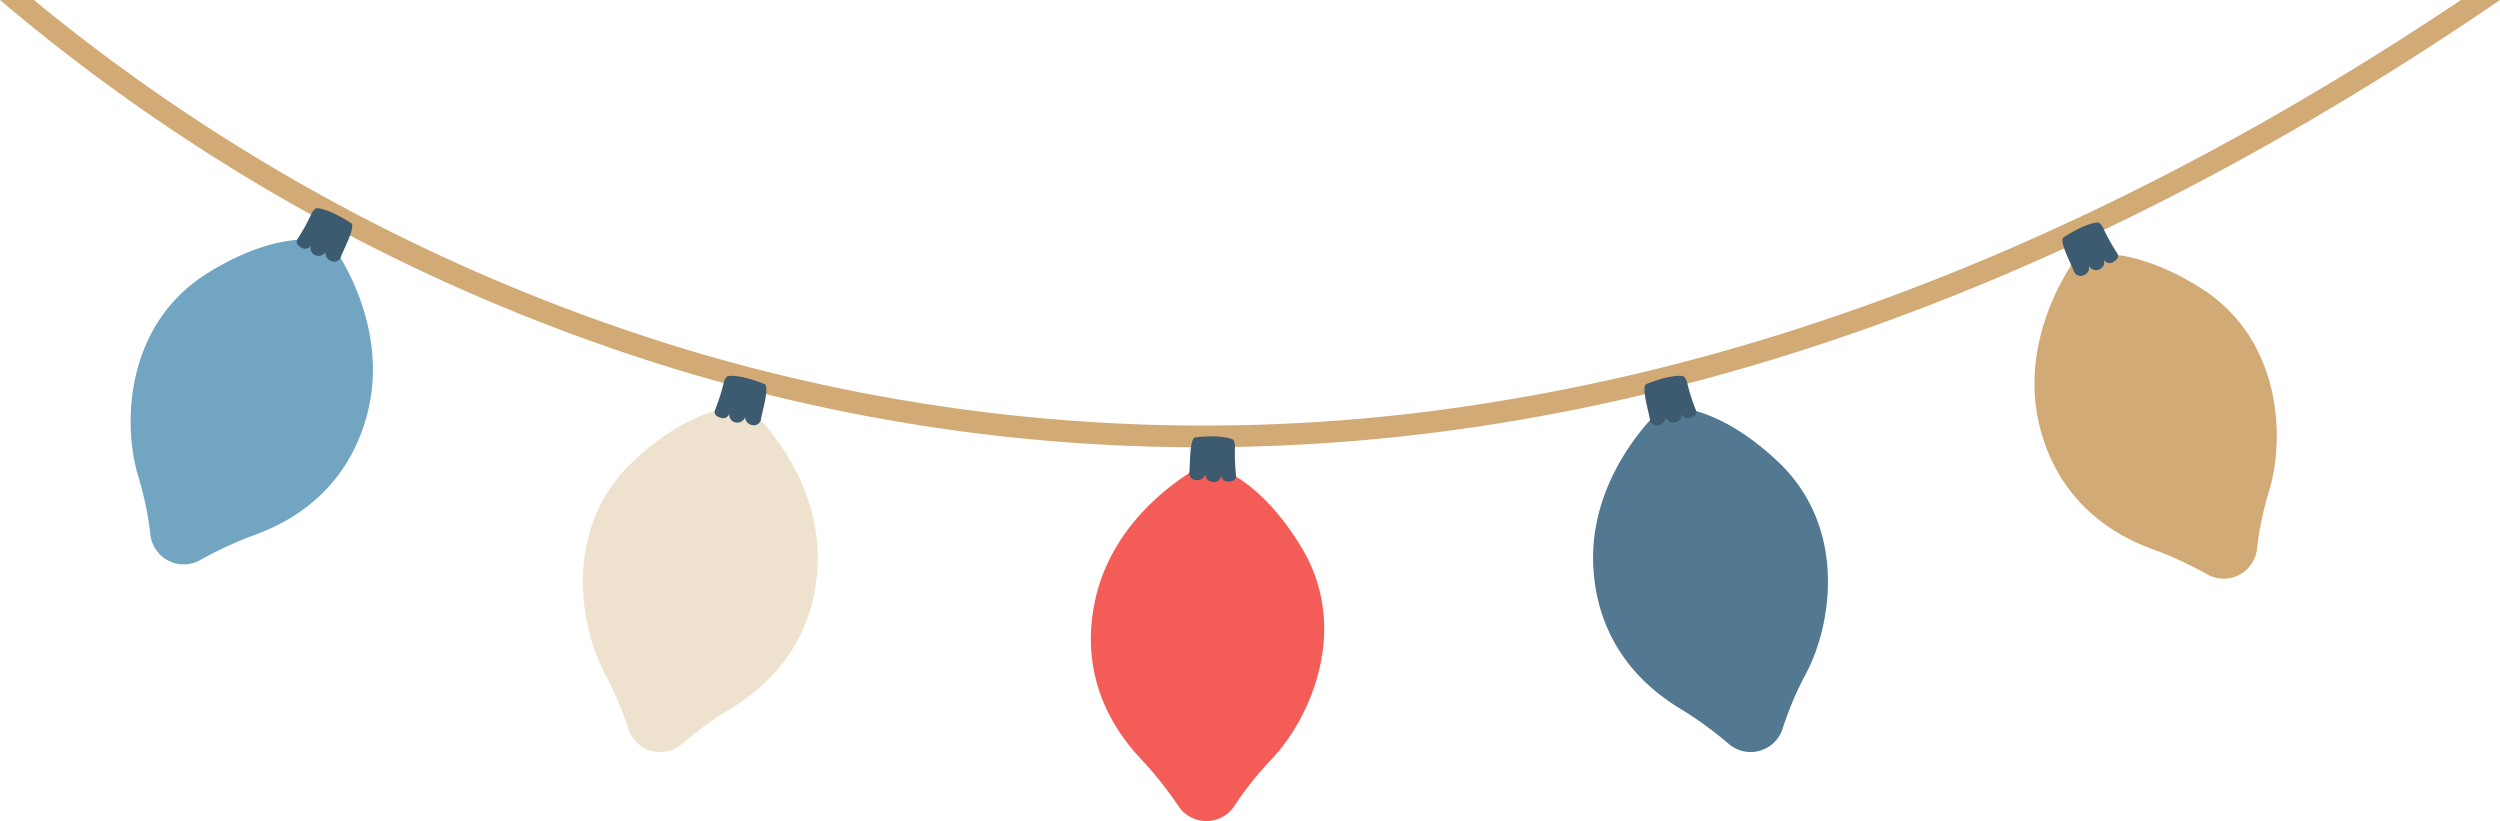
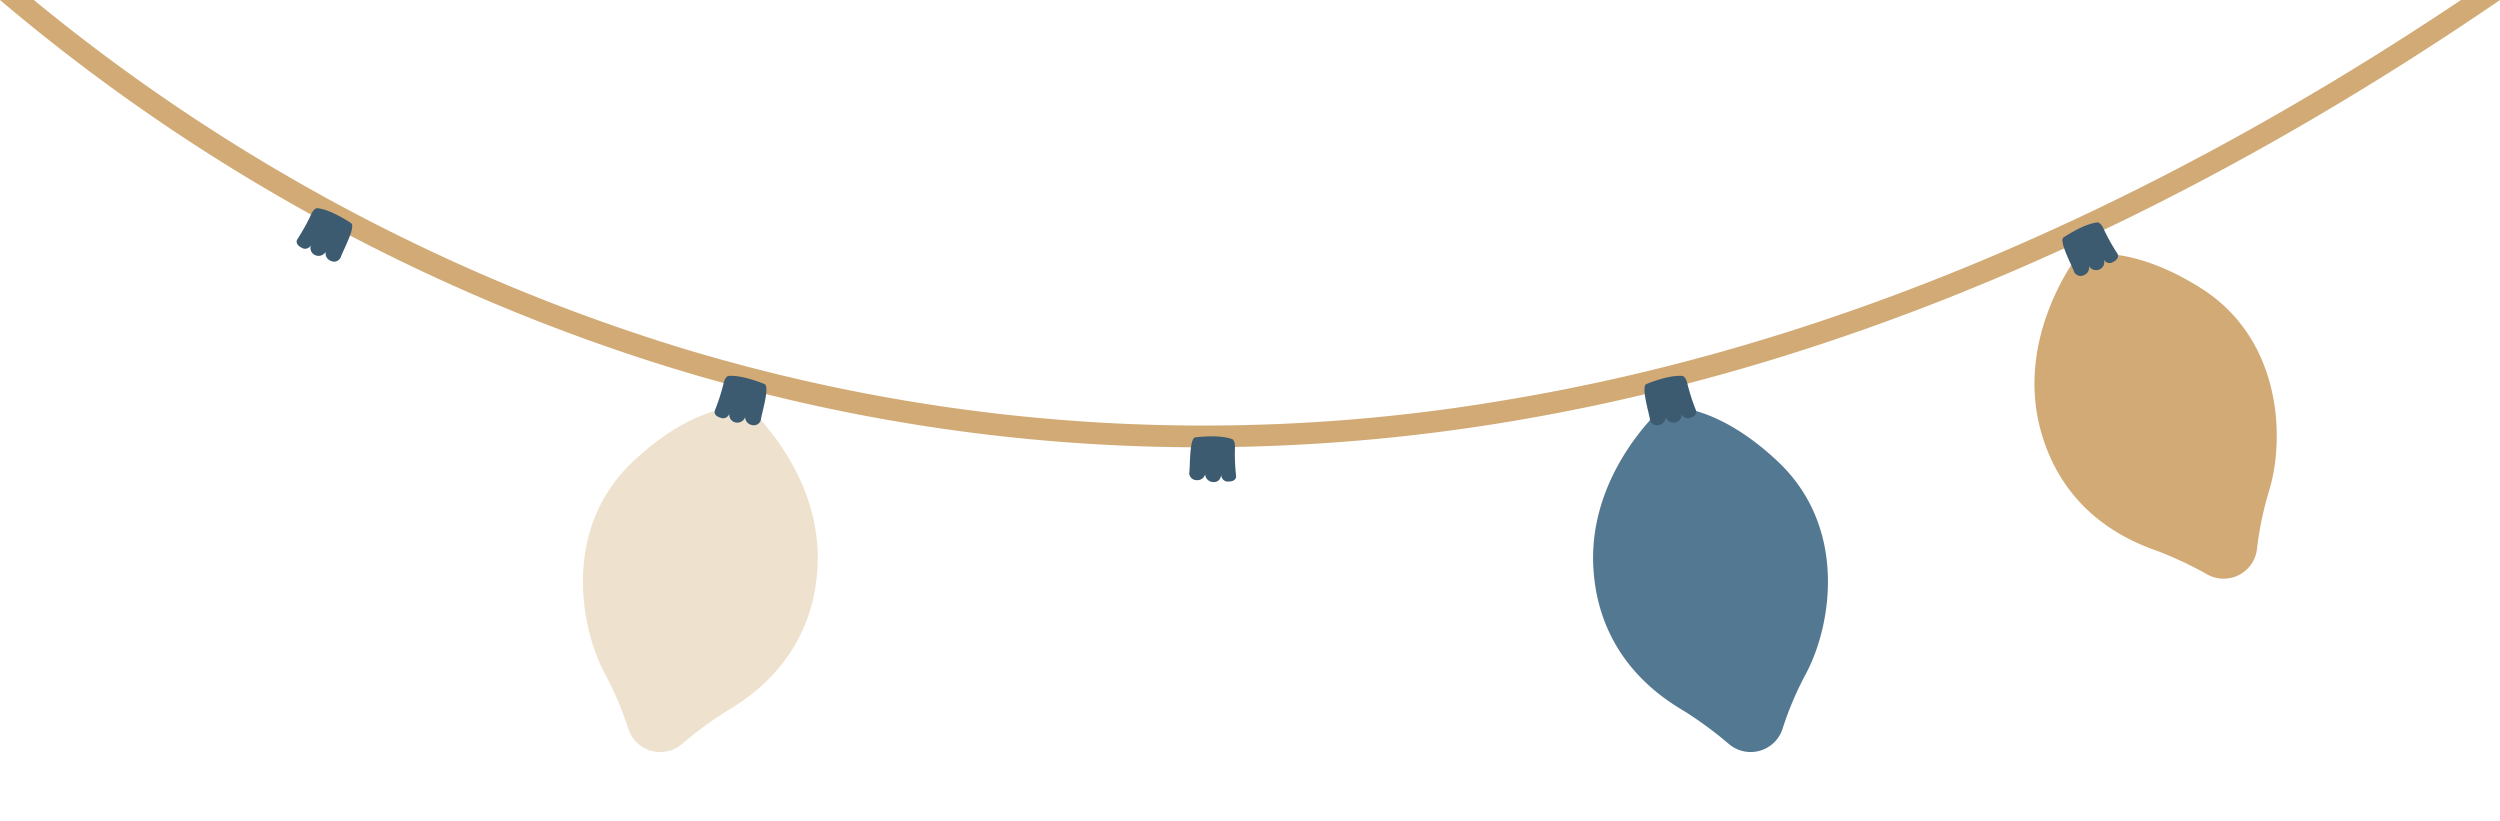
<svg xmlns="http://www.w3.org/2000/svg" width="325.566" height="106.923" viewBox="0 0 325.566 106.923">
  <g transform="translate(-561.488 -0.001)">
    <path d="M1049.125,0c-41.44,27.746-83.2,45.252-124.344,52.087a234.233,234.233,0,0,1-107.512-6.8A246.52,246.52,0,0,1,733.048,0H728.64a248.807,248.807,0,0,0,87.669,47.976A234.907,234.907,0,0,0,885.083,58.25a244.881,244.881,0,0,0,40.076-3.337C967.893,47.829,1011.252,29.365,1054.207,0Z" transform="translate(-167.152 0.001)" fill="#d1aa75" />
-     <path d="M893.233,63.612a.243.243,0,0,0-.171.019c-1.038.517-11.923,6.19-14.347,17.977-2.545,12.38,5.346,19.638,6.789,21.261a50,50,0,0,1,4.128,5.318,4.365,4.365,0,0,0,7.283-.056,42.468,42.468,0,0,1,4.8-6.03c4.961-5.188,10.4-16.939,3.9-27.665-5.749-9.486-11.633-10.642-12.383-10.824" transform="translate(-174.665 -3.194)" fill="#f45c58" />
    <path d="M897.8,64.973a26.828,26.828,0,0,1-.153-3.474c.085-1.185-.347-1.3-.347-1.3-1.683-.655-4.835-.236-4.835-.236-.772.187-.633,4-.768,4.627a.953.953,0,0,0,.989.945,1.048,1.048,0,0,0,1.087-.765,1.069,1.069,0,0,0,1.021,1.01c.992.092,1.082-.962,1.082-.962a.853.853,0,0,0,.988.892c1.049-.02.938-.738.938-.738" transform="translate(-175.342 -3.004)" fill="#3c5a70" />
    <path d="M956.3,55.774a.248.248,0,0,0-.16.064c-.862.776-9.833,9.154-9.015,21.16.859,12.611,10.406,17.493,12.229,18.67a50.231,50.231,0,0,1,5.4,4.02,4.366,4.366,0,0,0,7-2,42.468,42.468,0,0,1,3.009-7.095c3.393-6.325,5.494-19.1-3.64-27.7-8.077-7.6-14.055-7.142-14.827-7.117" transform="translate(-178.123 -2.8)" fill="#537891" />
    <path d="M960.82,56.015a26.924,26.924,0,0,1-1.077-3.306c-.236-1.164-.682-1.16-.682-1.16-1.8-.181-4.722,1.067-4.722,1.067-.694.387.46,4.026.5,4.664a.954.954,0,0,0,1.206.646,1.048,1.048,0,0,0,.843-1.028,1.068,1.068,0,0,0,1.254.7,1.009,1.009,0,0,0,.786-1.216.852.852,0,0,0,1.19.595c1.006-.3.707-.962.707-.962" transform="translate(-178.477 -2.587)" fill="#3c5a70" />
    <path d="M1013.252,35.12a.244.244,0,0,0-.144.094c-.694.928-7.863,10.892-4.723,22.51,3.3,12.2,13.61,15.133,15.629,15.932a50.13,50.13,0,0,1,6.079,2.892,4.366,4.366,0,0,0,6.479-3.327,42.411,42.411,0,0,1,1.571-7.544c2.1-6.865,1.669-19.809-8.962-26.463-9.4-5.885-15.177-4.27-15.929-4.094" transform="translate(-181.163 -1.746)" fill="#d1aa75" />
    <path d="M1018.568,34.538a26.909,26.909,0,0,1-1.7-3.034c-.458-1.1-.895-1-.895-1-1.8.172-4.424,1.965-4.424,1.965-.606.514,1.235,3.859,1.4,4.478a.953.953,0,0,0,1.309.4,1.048,1.048,0,0,0,.626-1.172,1.069,1.069,0,0,0,1.367.443,1.01,1.01,0,0,0,.533-1.346.853.853,0,0,0,1.283.352c.929-.491.506-1.082.506-1.082" transform="translate(-181.355 -1.531)" fill="#3c5a70" />
    <path d="M829.924,55.774a.248.248,0,0,1,.159.064c.862.776,9.833,9.154,9.015,21.16-.859,12.611-10.406,17.493-12.229,18.67a50.243,50.243,0,0,0-5.4,4.02,4.365,4.365,0,0,1-7-2,42.485,42.485,0,0,0-3.009-7.095c-3.393-6.325-5.493-19.1,3.64-27.7,8.077-7.6,14.055-7.142,14.827-7.117" transform="translate(-171.167 -2.8)" fill="#eee2ce" />
    <path d="M826.667,56.015a26.95,26.95,0,0,0,1.077-3.306c.236-1.164.682-1.16.682-1.16,1.8-.181,4.722,1.067,4.722,1.067.694.387-.46,4.026-.5,4.664a.954.954,0,0,1-1.206.646A1.048,1.048,0,0,1,830.6,56.9a1.068,1.068,0,0,1-1.254.7,1.009,1.009,0,0,1-.785-1.216.852.852,0,0,1-1.19.595c-1.006-.3-.707-.962-.707-.962" transform="translate(-172.074 -2.587)" fill="#3c5a70" />
-     <path d="M772.445,33.16a.244.244,0,0,1,.144.094c.694.928,7.863,10.892,4.723,22.51-3.3,12.2-13.61,15.133-15.629,15.932a50.13,50.13,0,0,0-6.079,2.892,4.366,4.366,0,0,1-6.479-3.327,42.412,42.412,0,0,0-1.571-7.544c-2.1-6.865-1.669-19.809,8.962-26.463,9.4-5.885,15.176-4.27,15.929-4.094" transform="translate(-168.052 -1.648)" fill="#72a5c1" />
    <path d="M769.415,32.579a26.907,26.907,0,0,0,1.7-3.034c.458-1.1.895-1,.895-1,1.8.172,4.424,1.965,4.424,1.965.606.514-1.235,3.859-1.4,4.478a.953.953,0,0,1-1.309.4,1.048,1.048,0,0,1-.626-1.172,1.07,1.07,0,0,1-1.367.443,1.01,1.01,0,0,1-.533-1.346.853.853,0,0,1-1.283.352c-.929-.491-.506-1.082-.506-1.082" transform="translate(-169.195 -1.432)" fill="#3c5a70" />
  </g>
</svg>